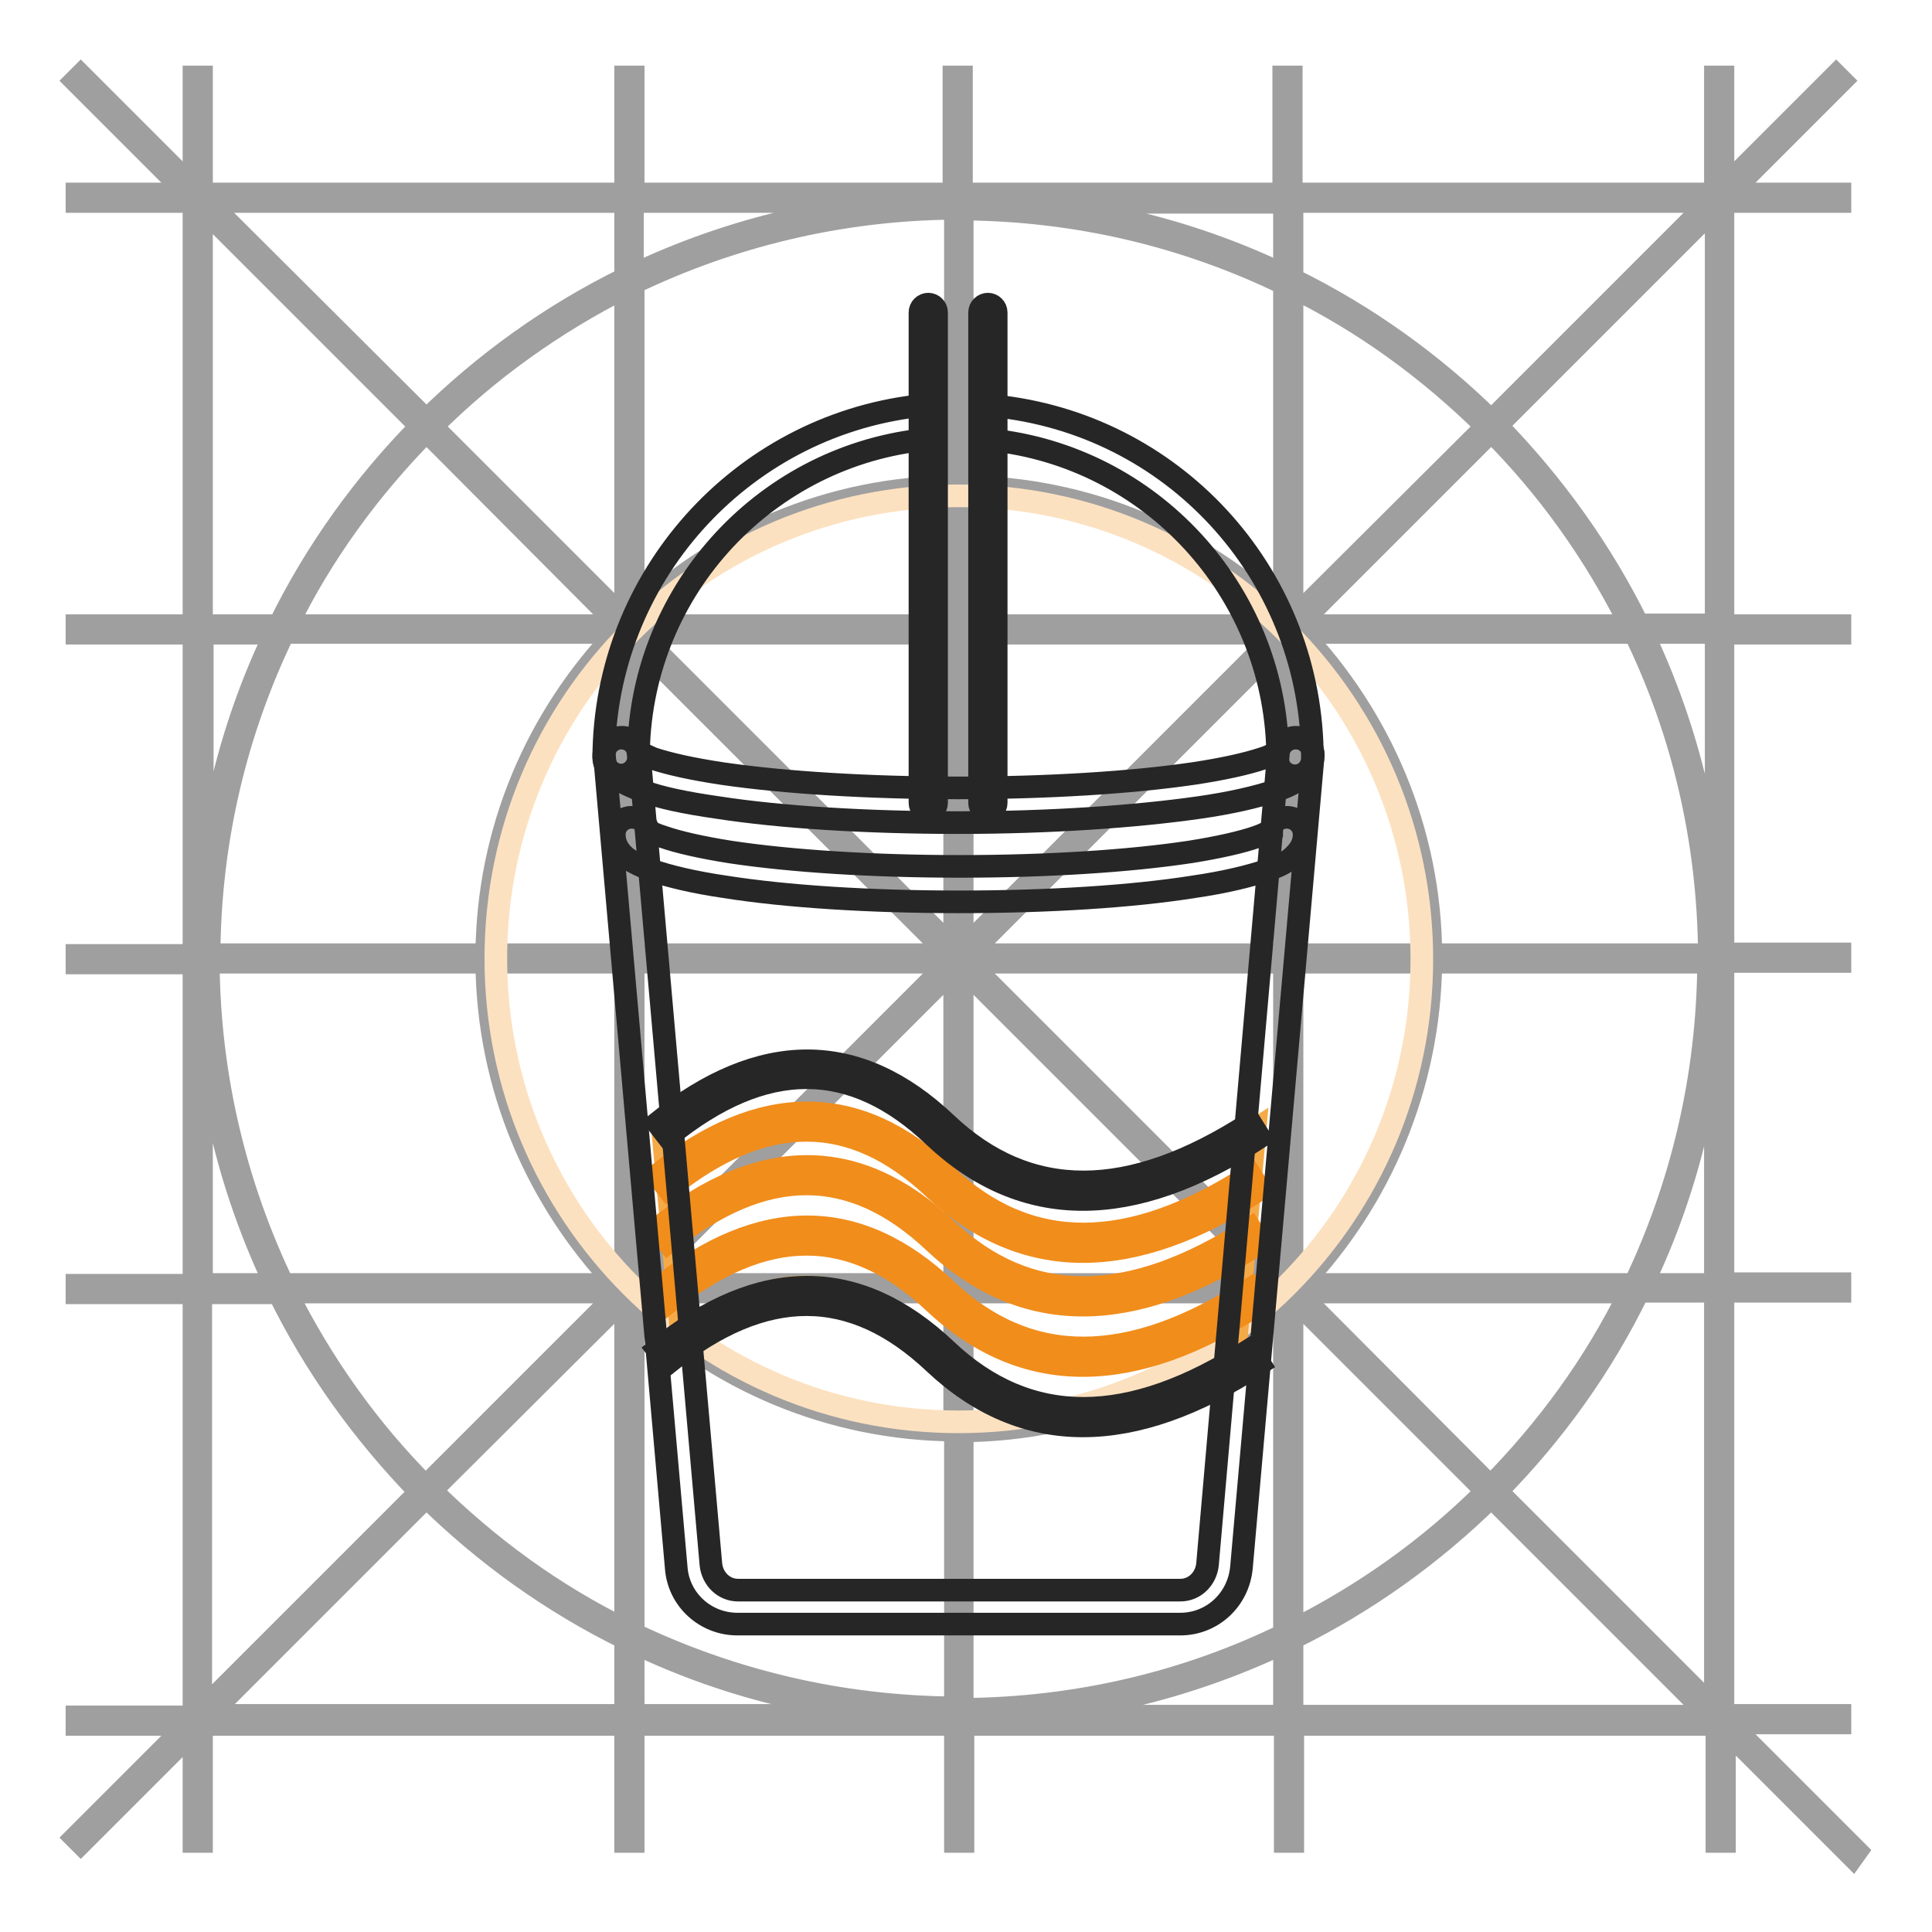
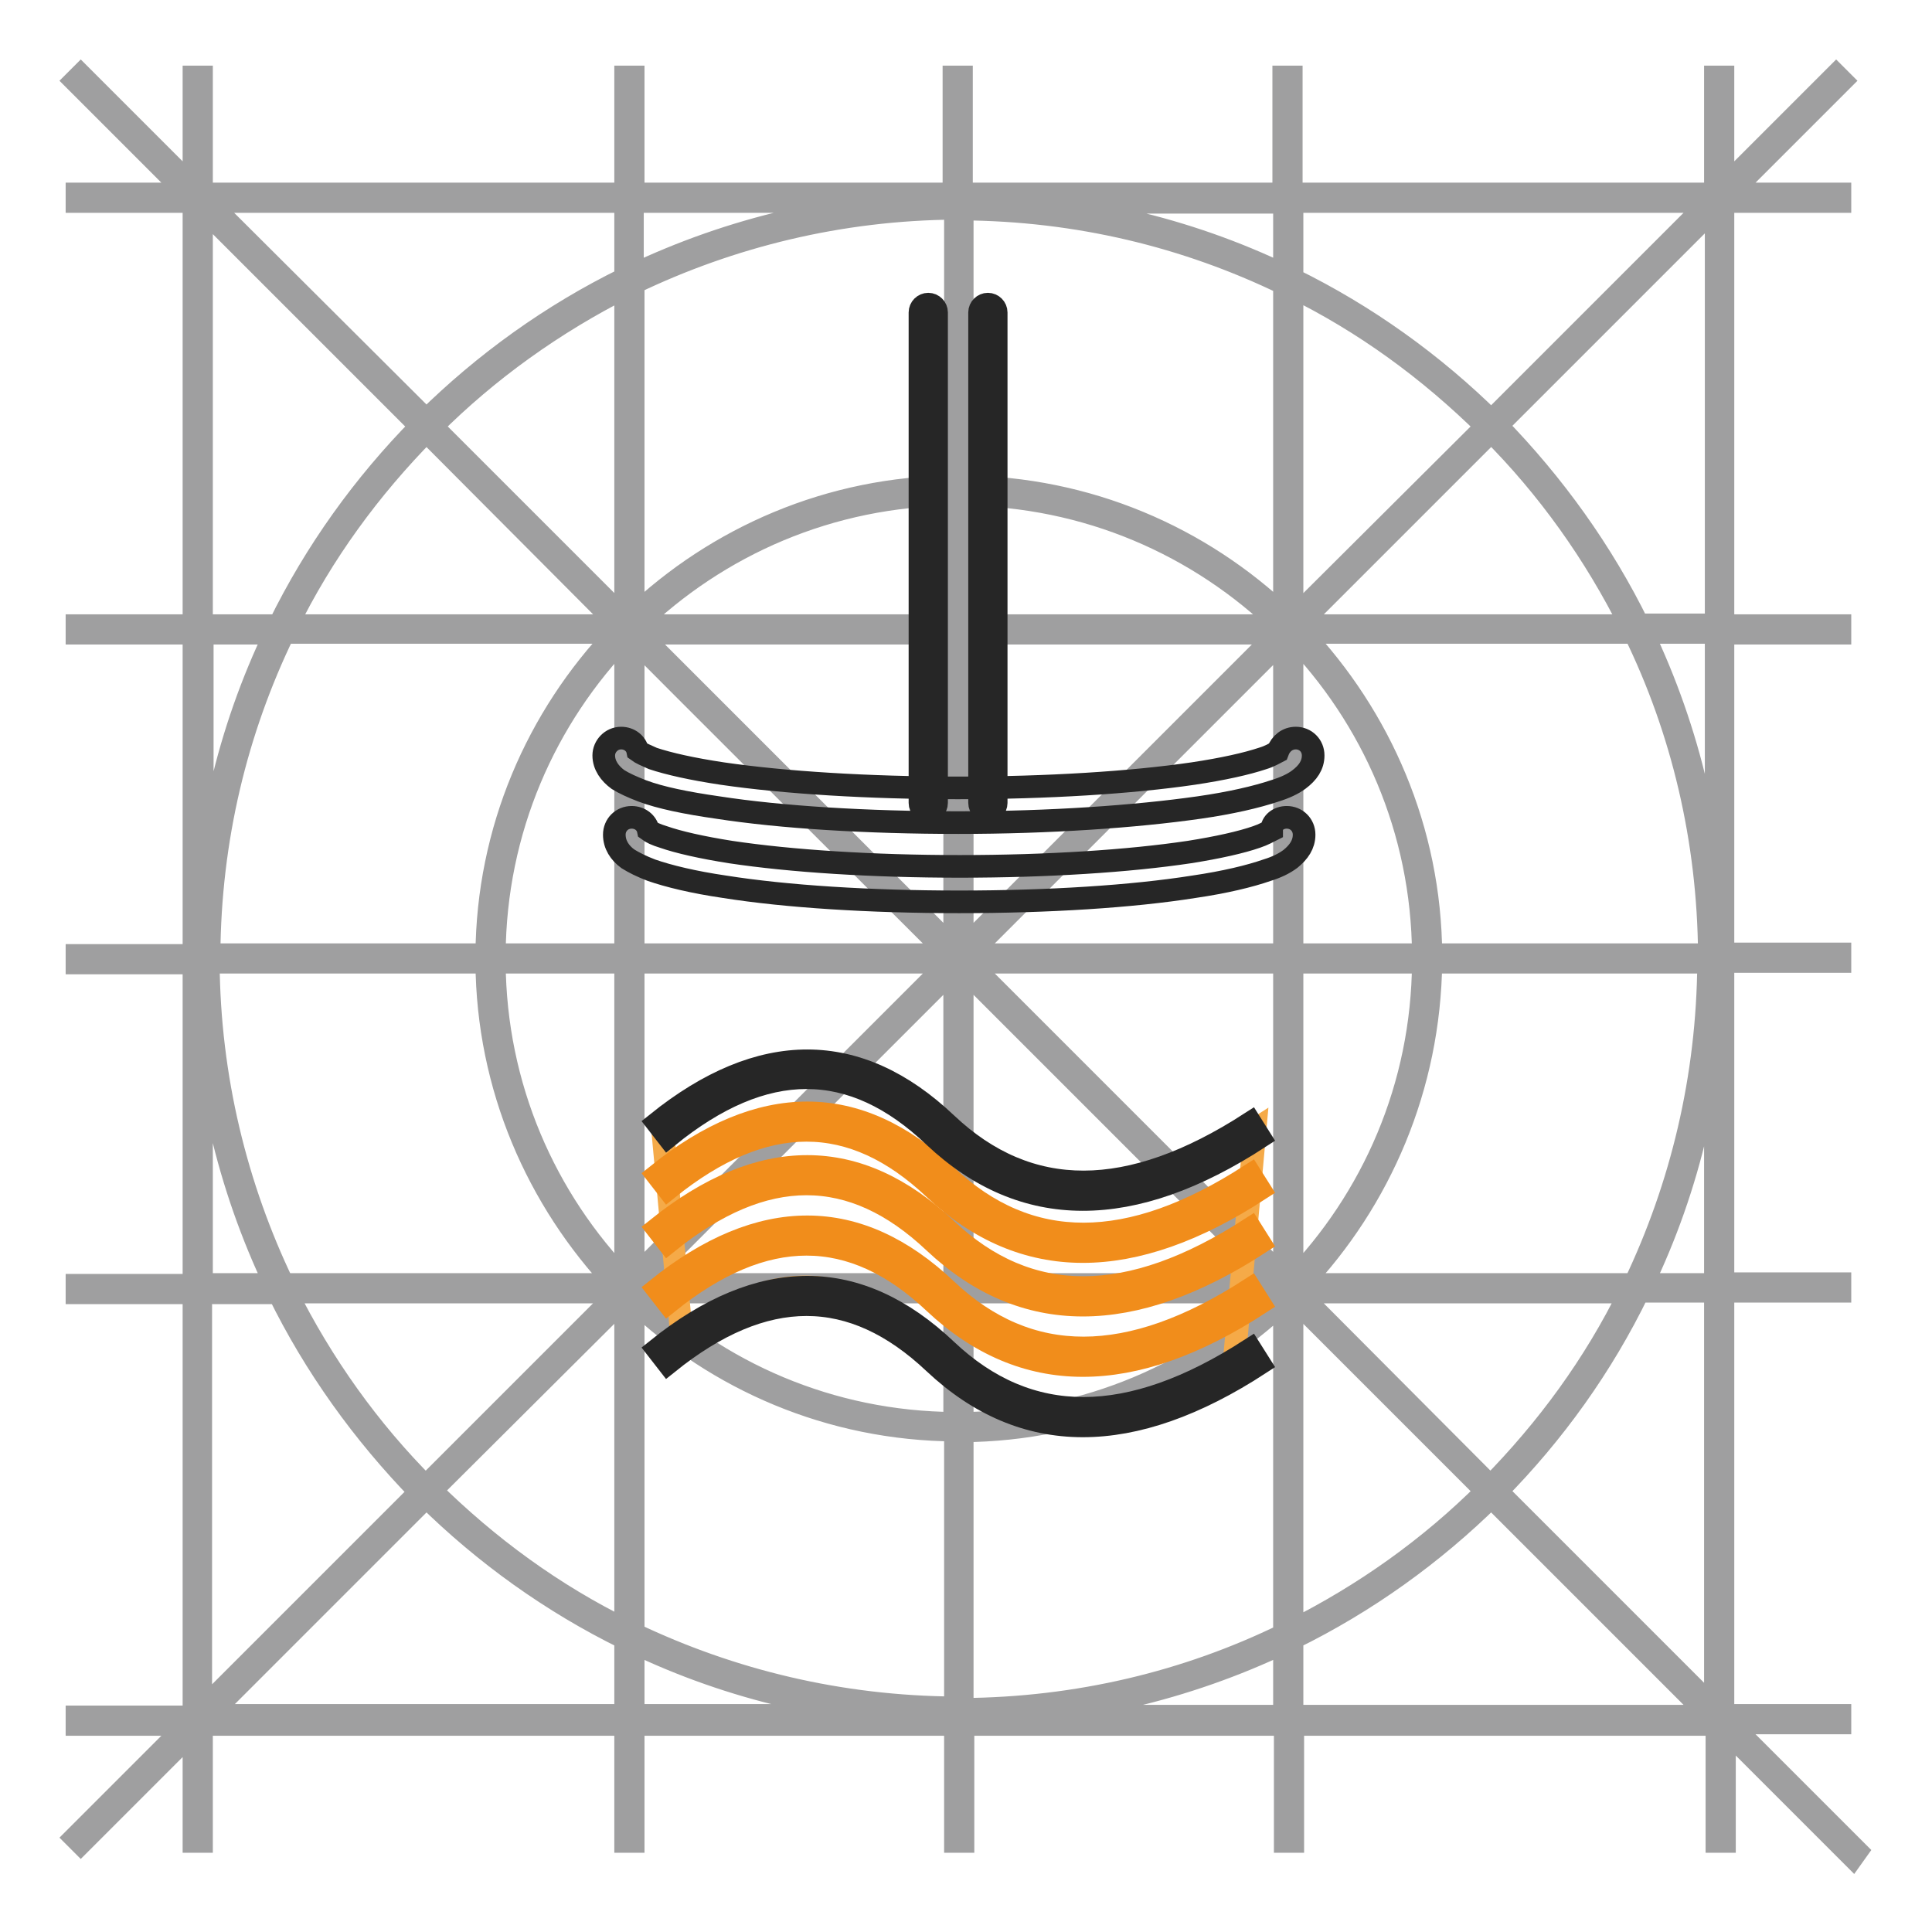
<svg xmlns="http://www.w3.org/2000/svg" version="1.1" x="0px" y="0px" viewBox="0 0 256 256" enable-background="new 0 0 256 256" xml:space="preserve">
  <g>
    <path stroke-width="3" fill-opacity="0" stroke="#9f9fa0" d="M171.2,217.1c9.8-4.8,18.7-11.2,26.4-18.8l29.1,29.1h-55.5V217.1z M127.5,227.4c15.2-0.1,29.7-3.6,42.7-9.8 v9.8H127.5L127.5,227.4z M83.9,227.4v-9.8c12.9,6.2,27.4,9.7,42.7,9.7v0H83.9L83.9,227.4z M27.4,227.4l29.1-29.1 c7.7,7.6,16.6,14,26.4,18.8v10.2H27.4L27.4,227.4z M36.9,171.2c4.8,9.8,11.2,18.7,18.8,26.5l-29.1,29.1v-55.5H36.9z M26.7,127.5 c0.1,15.2,3.6,29.7,9.8,42.7h-9.8V127.5z M26.7,83.9h9.8c-6.2,12.9-9.7,27.4-9.7,42.7h0V83.9z M26.7,27.4l29.1,29.1 c-7.6,7.7-14,16.6-18.8,26.4H26.7V27.4L26.7,27.4z M82.9,36.9c-9.8,4.8-18.7,11.2-26.4,18.8L27.4,26.7h55.5V36.9z M126.5,26.7 c-15.2,0.1-29.7,3.6-42.7,9.8v-9.8H126.5z M170.2,26.7v9.8c-12.9-6.2-27.4-9.7-42.7-9.7v0H170.2L170.2,26.7z M226.7,26.7 l-29.1,29.1c-7.7-7.6-16.6-14-26.4-18.8V26.7H226.7L226.7,26.7z M217.1,82.9c-4.8-9.8-11.2-18.7-18.8-26.5l29.1-29.1v55.5H217.1z  M227.4,126.5c-0.1-15.2-3.6-29.7-9.8-42.7h9.8V126.5z M227.4,170.2h-9.8c6.2-12.9,9.7-27.4,9.7-42.7h0V170.2z M171.8,171.2h44.2 c-4.7,9.6-11,18.2-18.5,25.8L171.8,171.2z M171.2,171.8l25.8,25.8c-7.5,7.5-16.2,13.7-25.8,18.5V171.8z M127.5,189.6 c16.5-0.1,31.5-6.7,42.7-17.3v44.3c-12.9,6.3-27.4,9.8-42.7,9.9V189.6z M83.9,172.2c11.1,10.6,26.1,17.2,42.7,17.3v36.8 c-15.3-0.1-29.7-3.6-42.7-9.8V172.2L83.9,172.2z M82.9,171.8v44.2c-9.6-4.7-18.2-11-25.8-18.5L82.9,171.8z M82.2,171.2l-25.8,25.8 c-7.5-7.5-13.7-16.2-18.5-25.8H82.2L82.2,171.2z M64.5,127.5c0.1,16.5,6.7,31.5,17.3,42.7H37.5c-6.2-12.9-9.8-27.4-9.9-42.7H64.5z  M81.8,83.9C71.2,95,64.6,110,64.5,126.5H27.7c0.1-15.3,3.6-29.7,9.9-42.7H81.8L81.8,83.9z M82.2,82.9H38 c4.7-9.6,11-18.2,18.5-25.8L82.2,82.9z M82.9,82.2L57.2,56.5C64.7,49,73.4,42.8,82.9,38V82.2z M126.5,64.5 C110,64.6,95,71.2,83.9,81.8V37.5c12.9-6.2,27.4-9.8,42.7-9.9V64.5z M170.2,81.8c-11.1-10.6-26.1-17.2-42.7-17.3V27.7 c15.3,0.1,29.7,3.6,42.7,9.9V81.8z M171.2,82.2V38c9.6,4.7,18.2,11,25.8,18.5L171.2,82.2z M171.8,82.9l25.8-25.8 c7.5,7.5,13.7,16.2,18.5,25.8H171.8z M189.6,126.5c-0.1-16.5-6.7-31.5-17.3-42.7h44.3c6.3,12.9,9.8,27.4,9.9,42.7H189.6z  M189.6,127.5h36.8c-0.1,15.3-3.6,29.7-9.8,42.7h-44.3C182.9,159,189.4,144,189.6,127.5z M127.5,171.2h42.4 c-11,10.7-25.9,17.3-42.4,17.4V171.2z M126.5,171.2v17.4c-16.5-0.1-31.4-6.7-42.4-17.4H126.5z M82.9,127.5v42.4 c-10.7-11-17.3-25.9-17.4-42.4H82.9z M82.9,126.5H65.5c0.1-16.5,6.7-31.4,17.4-42.4V126.5z M126.5,82.9H84.1 c11-10.7,25.9-17.3,42.4-17.4V82.9z M127.5,82.9V65.5c16.5,0.1,31.4,6.7,42.4,17.4H127.5z M171.2,126.5V84.1 c10.7,11,17.3,25.9,17.4,42.4H171.2L171.2,126.5z M171.2,127.5h17.4c-0.1,16.5-6.7,31.4-17.4,42.4V127.5L171.2,127.5z M127.5,128.2 l42,42h-42V128.2z M126.5,128.2v42h-42L126.5,128.2z M125.9,127.5l-42,42v-42C83.9,127.5,125.9,127.5,125.9,127.5z M125.9,126.5 h-42v-42C83.9,84.6,125.9,126.5,125.9,126.5z M126.5,125.9l-42-42h42V125.9z M127.5,125.9v-42h42L127.5,125.9z M170.2,127.5v42 l-42-42H170.2z M128.2,126.5l42-42v42H128.2L128.2,126.5z M227.4,226.7l-29.1-29.1c7.6-7.7,14-16.6,18.8-26.5h10.2V226.7 L227.4,226.7z M246,245.3l-17-17h14.8v-1h-15.5v-56.2h15.5v-1h-15.5v-42.7h15.5v-1h-15.5V83.9h15.5v-1h-15.5V26.7h15.5v-1H229 l15-15l-0.7-0.7l-15,15V10.2h-1v15.5h-56.2V10.2h-1v15.5h-42.7V10.2h-1v15.5H83.9V10.2h-1v15.5H26.7V10.2h-1V25l-15-15L10,10.7 l15,15H10.2v1h15.5v56.2H10.2v1h15.5v42.7H10.2v1h15.5v42.7H10.2v1h15.5v56.2H10.2v1H25l-15,15l0.7,0.7l15-15v14.8h1v-15.5h56.2 v15.5h1v-15.5h42.7v15.5h1v-15.5h42.7v15.5h1v-15.5h56.2v15.5h1V229l17,17L246,245.3L246,245.3z" />
-     <path stroke-width="3" fill-opacity="0" stroke="#fce1c0" d="M65.7,127c0,33.9,27.4,61.4,61.3,61.4c33.9,0,61.4-27.4,61.4-61.3c0,0,0,0,0,0c0-33.9-27.5-61.4-61.4-61.4 C93.1,65.7,65.7,93.1,65.7,127z" />
    <path stroke-width="3" fill-opacity="0" stroke="#f5aa48" d="M87.8,149.7c13.2-10.7,25.5-10.7,36.8,0c11.3,10.7,25.2,10.7,41.7,0l-2.9,32.2c-14.3,7.5-26.4,7.5-36.4,0 c-12.3-13.7-24.5-15-36.6-4L87.8,149.7z" />
    <path stroke-width="3" fill-opacity="0" stroke="#f18d1b" d="M88.5,157.5l-1.4-1.8c13.7-11,26.6-11,38.3,0.1c10.9,10.3,24.2,10.3,40.3-0.1l1.2,1.9 c-16.9,11-31.3,11-43.1-0.1C112.9,147.2,101.3,147.2,88.5,157.5z" />
    <path stroke-width="3" fill-opacity="0" stroke="#f18d1b" d="M88.5,164.6l-1.4-1.8c13.7-11,26.6-11,38.3,0.1c10.9,10.3,24.2,10.3,40.3-0.1l1.2,1.9 c-16.9,11-31.3,11-43.1-0.1C112.9,154.3,101.3,154.3,88.5,164.6z" />
    <path stroke-width="3" fill-opacity="0" stroke="#f18d1b" d="M88.5,172.6l-1.4-1.8c13.7-11,26.6-11,38.3,0.1c10.9,10.3,24.2,10.3,40.3-0.1l1.2,1.9 c-16.9,11-31.3,11-43.1-0.1C112.9,162.3,101.3,162.3,88.5,172.6z" />
-     <path stroke-width="3" fill-opacity="0" stroke="#262626" d="M169.4,99.8c0.1-1.2,1.2-2.2,2.5-2.1c1.2,0.1,2.2,1.2,2.1,2.5l-9.5,107.5c-0.4,4.3-3.9,7.5-8.1,7.5H97.7 c-4.2,0-7.8-3.2-8.1-7.5l-9.5-107.5c-0.1-1.3,0.8-2.4,2.1-2.5c1.3-0.1,2.4,0.8,2.5,2.1l9.5,107.5c0.2,1.9,1.7,3.4,3.6,3.4h58.6 c1.9,0,3.4-1.5,3.6-3.4L169.4,99.8z" />
-     <path stroke-width="3" fill-opacity="0" stroke="#262626" d="M173.9,100.5c0,1.2-1,2.3-2.3,2.3s-2.3-1-2.3-2.3c0-21.4-16-39.4-37-42.1c-1.3-0.2-2.1-1.3-2-2.5 c0.2-1.3,1.3-2.1,2.5-2C156.3,56.8,173.9,76.7,173.9,100.5L173.9,100.5z M121.5,53.8c1.2-0.1,2.4,0.7,2.5,2c0.1,1.2-0.8,2.4-2,2.5 c-21.2,2.5-37.4,20.6-37.4,42.1c0,1.2-1,2.3-2.3,2.3c-1.2,0-2.3-1-2.3-2.3C80.1,76.6,98,56.6,121.5,53.8z" />
    <path stroke-width="3" fill-opacity="0" stroke="#262626" d="M124.1,106.4c0,0.6-0.5,1.1-1.1,1.1s-1.1-0.5-1.1-1.1v-65c0-0.6,0.5-1.1,1.1-1.1s1.1,0.5,1.1,1.1V106.4z  M132,106.4c0,0.6-0.5,1.1-1.1,1.1c-0.6,0-1.1-0.5-1.1-1.1v-65c0-0.6,0.5-1.1,1.1-1.1c0.6,0,1.1,0.5,1.1,1.1V106.4z" />
    <path stroke-width="3" fill-opacity="0" stroke="#262626" d="M171.7,97.8c1.3,0,2.3,1,2.3,2.3c0,1.3-0.7,2.3-1.9,3.2c-0.8,0.6-1.9,1.1-3.2,1.5c-2.4,0.8-5.8,1.6-10,2.2 c-8.4,1.2-19.8,2-31.9,2c-12.1,0-23.5-0.7-31.9-2c-4.2-0.6-7.6-1.3-10-2.2c-1.3-0.5-2.4-1-3.2-1.5c-1.1-0.8-1.9-1.9-1.9-3.2 c0-1.2,1-2.3,2.3-2.3c1.1,0,2,0.7,2.2,1.7c0.4,0.3,1.1,0.6,2,1c2.1,0.7,5.2,1.4,9.2,2c8.2,1.2,19.4,1.9,31.2,1.9 c11.9,0,23-0.7,31.2-1.9c4-0.6,7.1-1.3,9.2-2c1-0.3,1.6-0.7,2-0.9C169.7,98.5,170.6,97.8,171.7,97.8L171.7,97.8z" />
    <path stroke-width="3" fill-opacity="0" stroke="#262626" d="M170.5,108.3c1.3,0,2.3,1,2.3,2.3c0,1.3-0.7,2.3-1.8,3.2c-0.8,0.6-1.8,1.1-3.1,1.5 c-2.3,0.8-5.6,1.6-9.7,2.2c-8.2,1.3-19.3,2-31.1,2c-11.8,0-22.9-0.7-31.1-2c-4.1-0.6-7.4-1.4-9.7-2.2c-1.3-0.5-2.3-1-3.1-1.5 c-1.1-0.8-1.8-1.9-1.8-3.2c0-1.3,1-2.3,2.3-2.3c1.1,0,2,0.7,2.2,1.7c0.4,0.3,1,0.6,2,0.9c2,0.7,5.1,1.4,8.9,2 c8,1.2,18.8,1.9,30.4,1.9c11.6,0,22.4-0.7,30.4-1.9c3.8-0.6,6.9-1.3,8.9-2c0.9-0.3,1.6-0.7,2-0.9 C168.5,109,169.4,108.3,170.5,108.3L170.5,108.3z M88.5,150.6l-1.4-1.8c13.7-11,26.6-11,38.3,0.1c10.9,10.3,24.2,10.3,40.3-0.1 l1.2,1.9c-16.9,11-31.3,11-43.1-0.1C112.9,140.2,101.3,140.2,88.5,150.6z M88.5,180.6l-1.4-1.8c13.7-11,26.6-11,38.3,0.1 c10.9,10.3,24.2,10.3,40.3-0.1l1.2,1.9c-16.9,11-31.3,11-43.1-0.1C112.9,170.3,101.3,170.3,88.5,180.6z" />
  </g>
</svg>